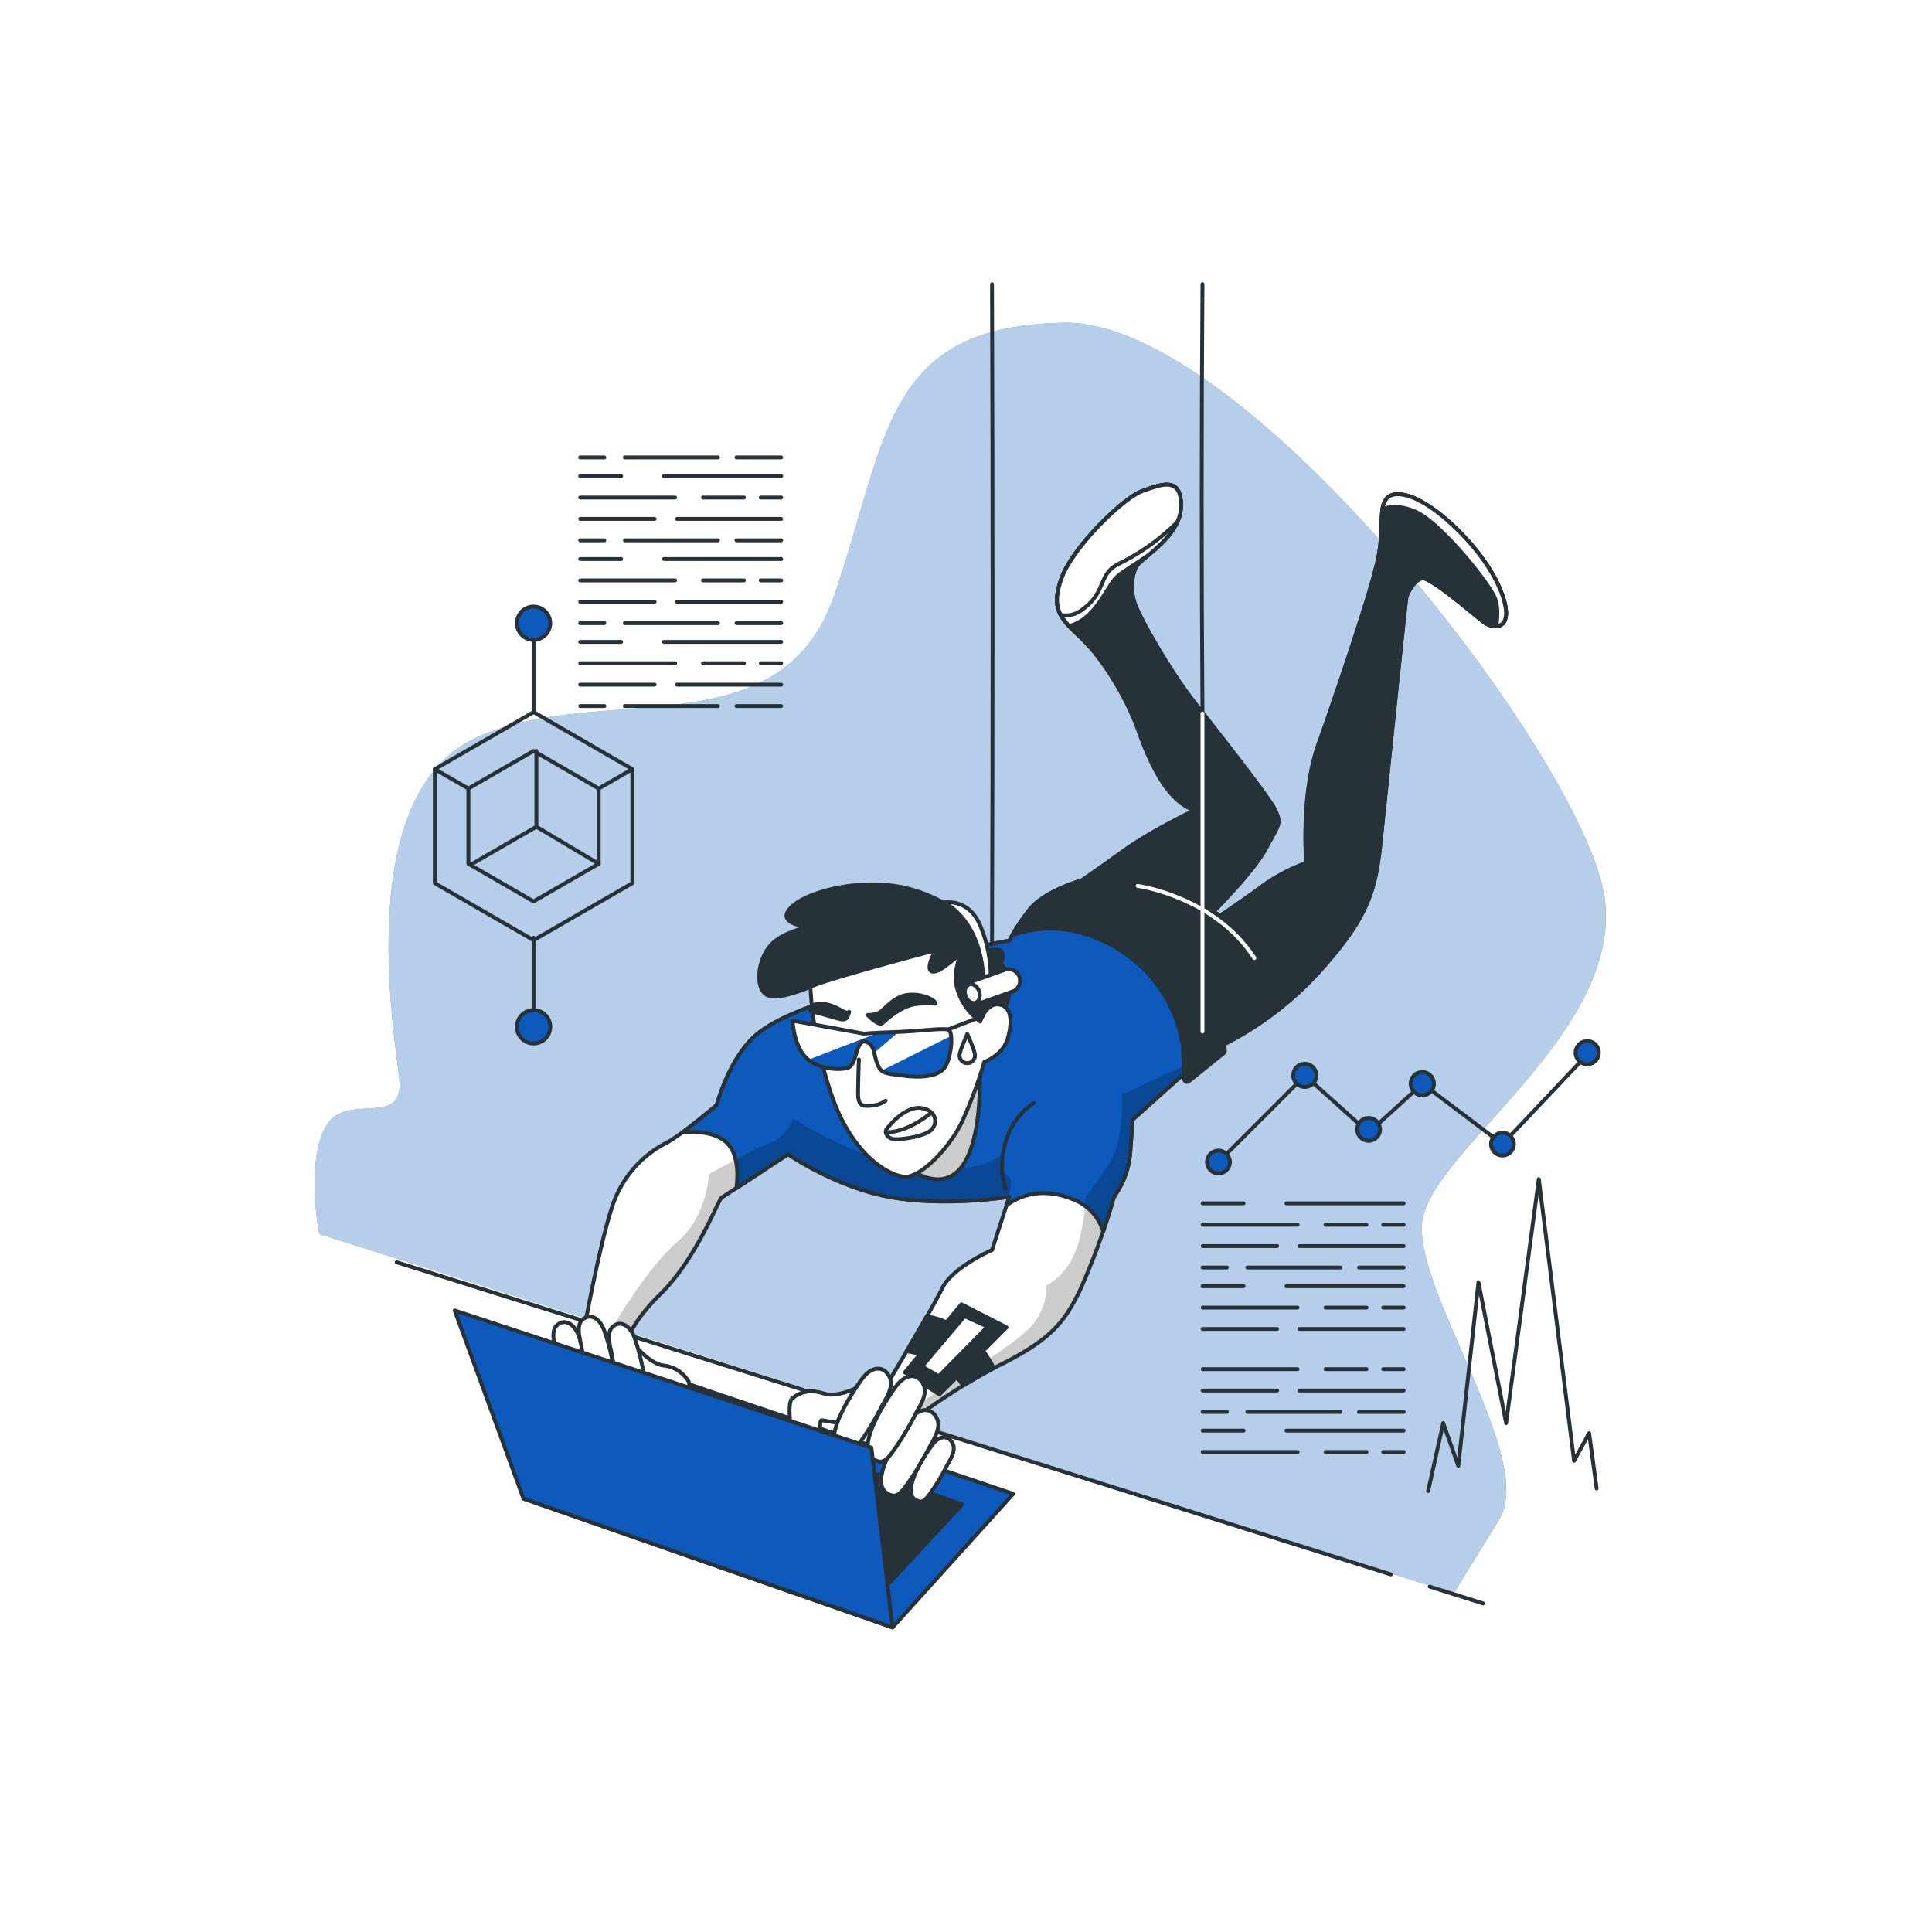
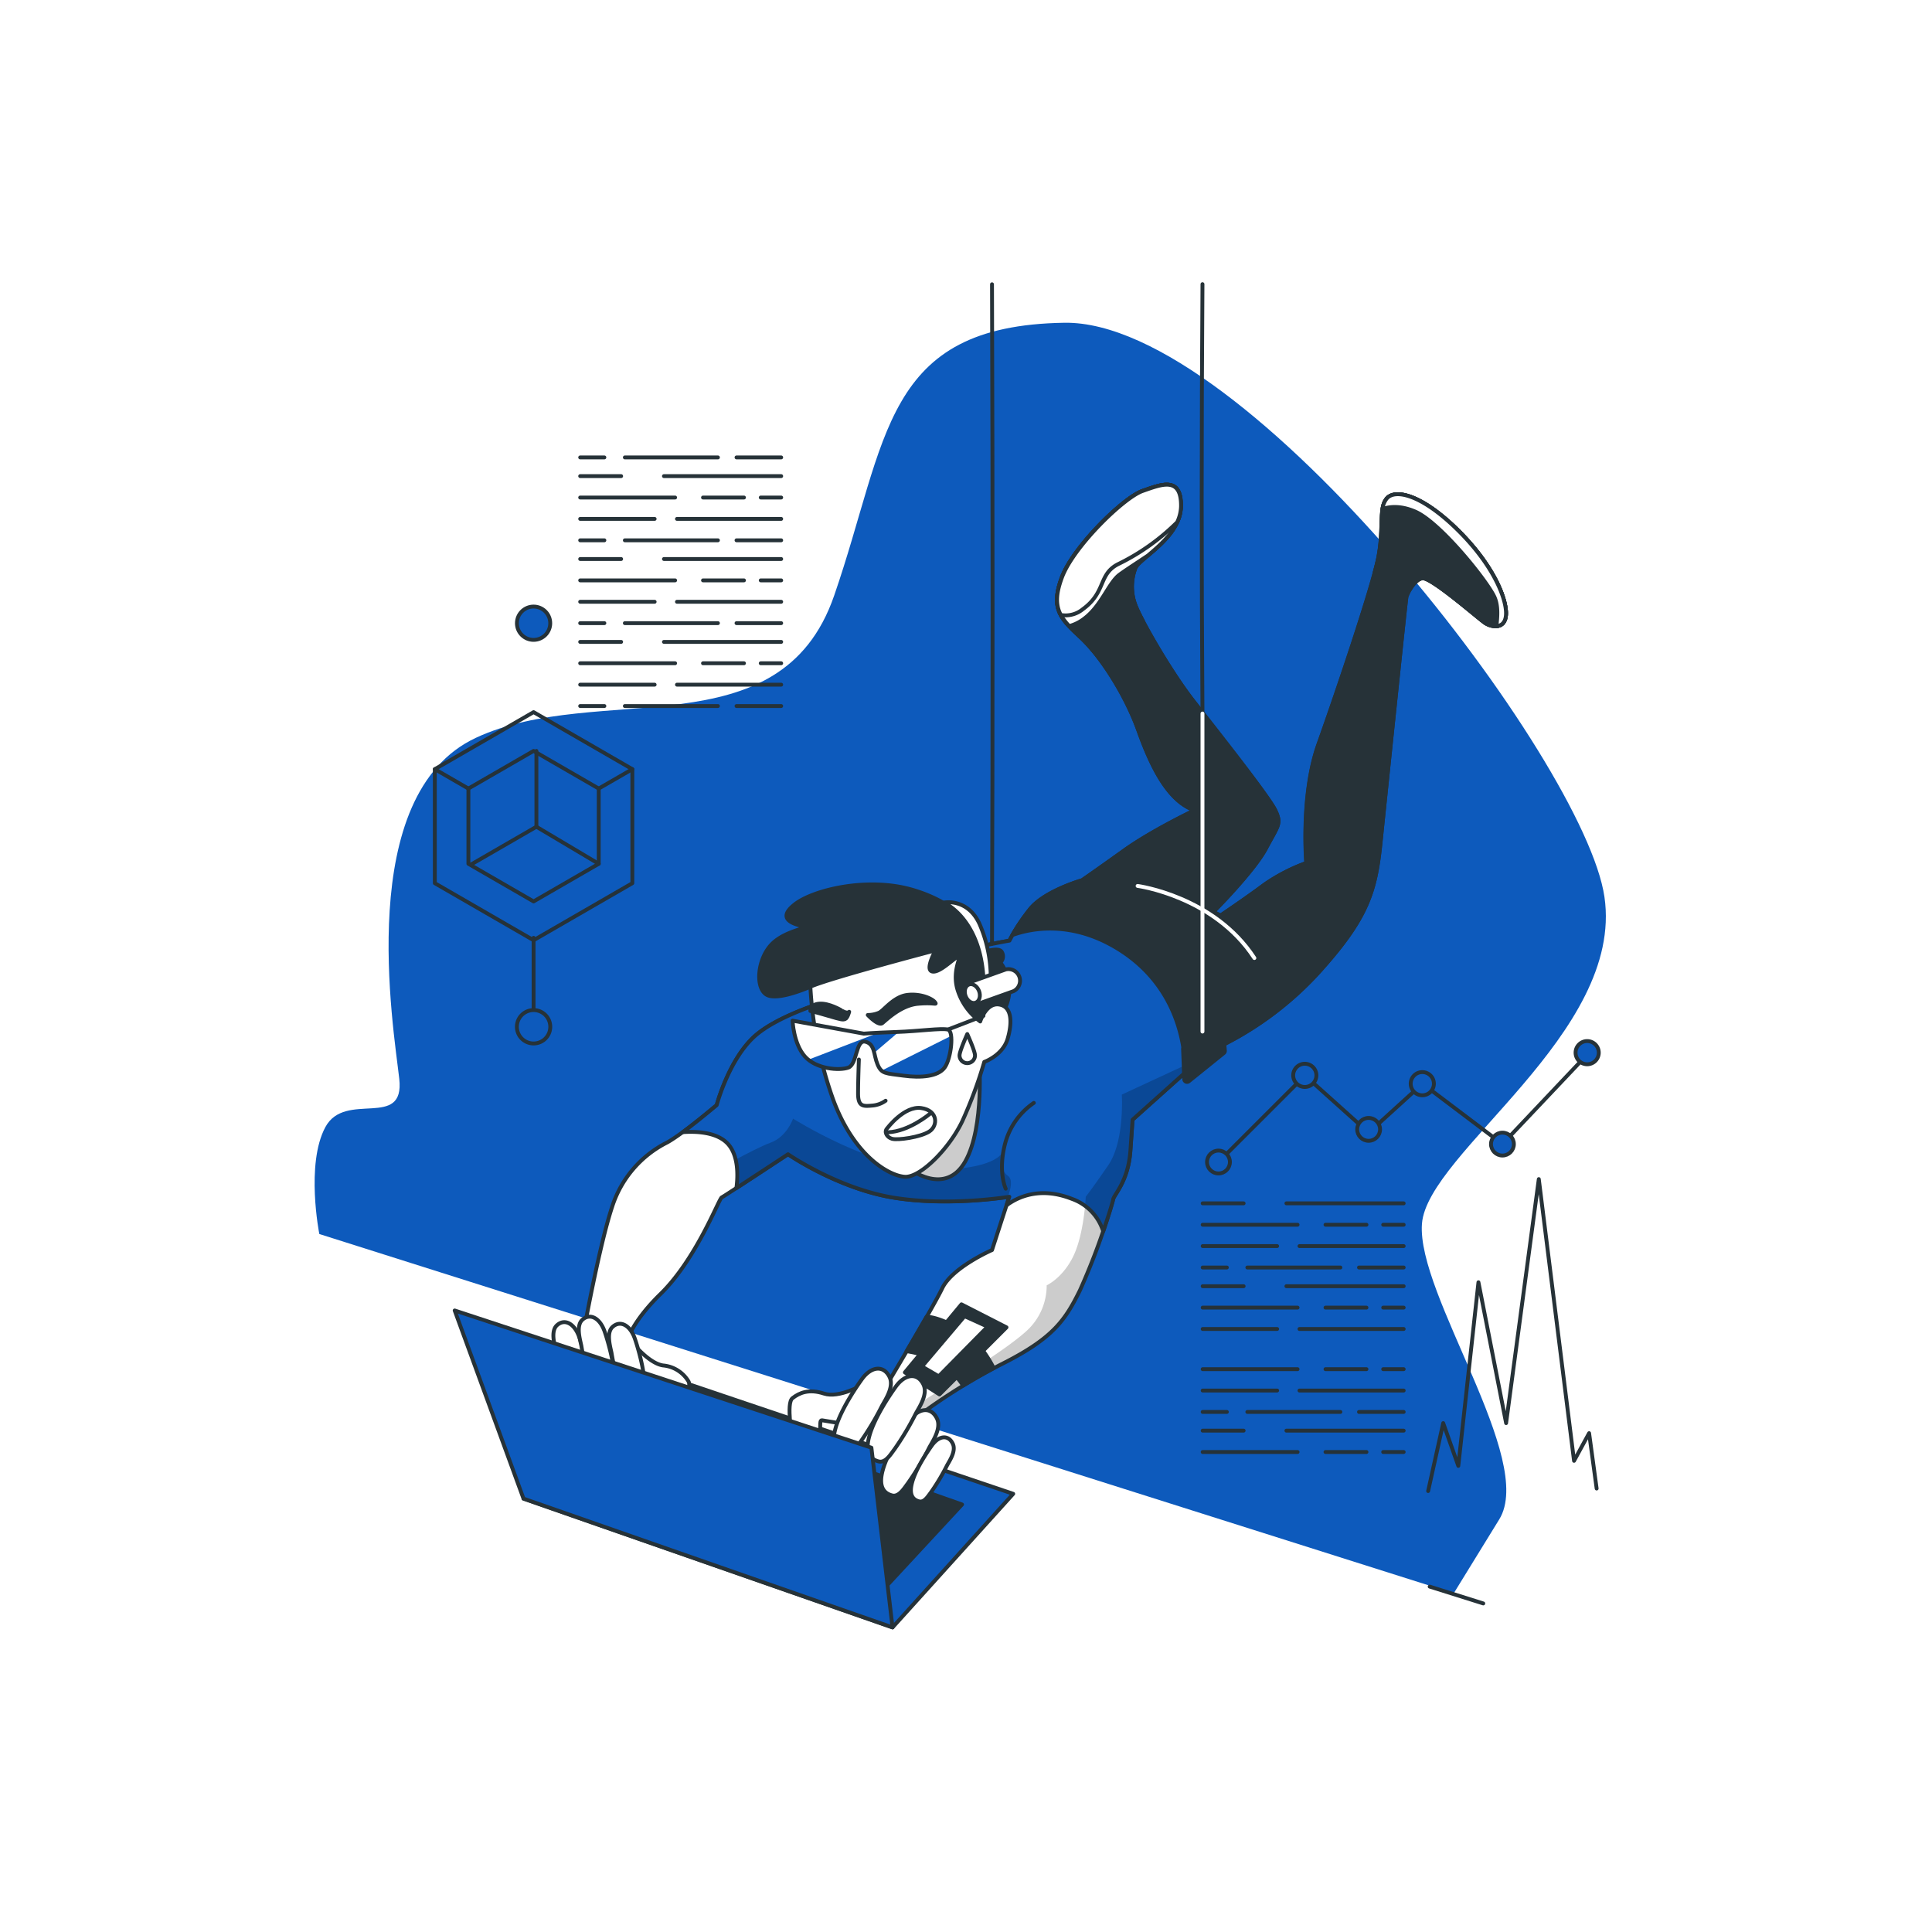
<svg xmlns="http://www.w3.org/2000/svg" class="animated" id="freepik_stories-mission-impossible" viewBox="0 0 500 500" version="1.1">
  <style>svg#freepik_stories-mission-impossible:not(.animated) .animable {opacity: 0;}svg#freepik_stories-mission-impossible.animated #freepik--Character--inject-75 {animation: 1.5s Infinite  linear floating;animation-delay: 0s;}svg#freepik_stories-mission-impossible.animated #freepik--Graphics--inject-75 {animation: 6s Infinite  linear heartbeat;animation-delay: 0s;}            @keyframes floating {                0% {                    opacity: 1;                    transform: translateY(0px);                }                50% {                    transform: translateY(-10px);                }                100% {                    opacity: 1;                    transform: translateY(0px);                }            }                    @keyframes heartbeat {                0% {                    transform: scale(1);                }                10% {                    transform: scale(1.1);                }                30% {                    transform: scale(1);                }                40% {                    transform: scale(1);                }                50% {                    transform: scale(1.1);                }                60% {                    transform: scale(1);                }                100% {                    transform: scale(1);                }            }        </style>
  <g id="freepik--background-simple--inject-75" class="animable" style="transform-origin: 248.509px 249.248px;">
    <path d="M82.64,319.36s-3.59-18.09,1.56-27.66,20.6.74,19.13-12.5-11.77-73.56,19.86-88.27,78.71,3.67,92.69-36.79,12.5-69.88,59.58-70.61S410.08,196.81,415.23,232.12,369.41,298.3,368,316.7s29.53,61.07,20,76.52-11.77,19.12-11.77,19.12Z" style="fill: rgb(13, 90, 188); transform-origin: 248.509px 247.933px;" id="el41b7c7ndjjp" class="animable" />
    <g id="el1u76ia1toce">
-       <path d="M82.64,319.36s-3.59-18.09,1.56-27.66,20.6.74,19.13-12.5-11.77-73.56,19.86-88.27,78.71,3.67,92.69-36.79,12.5-69.88,59.58-70.61S410.08,196.81,415.23,232.12,369.41,298.3,368,316.7s29.53,61.07,20,76.52-11.77,19.12-11.77,19.12Z" style="fill: rgb(255, 255, 255); opacity: 0.7; transform-origin: 248.509px 247.933px;" class="animable" />
-     </g>
+       </g>
    <line x1="370" y1="410.61" x2="383.87" y2="414.97" style="fill: none; stroke: rgb(38, 50, 56); stroke-linecap: round; stroke-linejoin: round; transform-origin: 376.935px 412.79px;" id="ellsp14b6j4fs" class="animable" />
-     <line x1="102.65" y1="326.66" x2="359.97" y2="407.46" style="fill: none; stroke: rgb(38, 50, 56); stroke-linecap: round; stroke-linejoin: round; transform-origin: 231.31px 367.06px;" id="elmjfdxfxidgc" class="animable" />
  </g>
  <g id="freepik--Character--inject-75" class="animable" style="transform-origin: 253.717px 247.355px;">
    <polygon points="230.99 421.17 262.22 386.6 163.59 353.27 135.48 387.84 230.99 421.17" style="fill: rgb(13, 90, 188); stroke: rgb(38, 50, 56); stroke-linecap: round; stroke-linejoin: round; transform-origin: 198.85px 387.22px;" id="el9hih3m610qa" class="animable" />
    <polygon points="228.01 411.98 248.98 389.36 173.95 362.87 152.98 387.15 228.01 411.98" style="fill: rgb(38, 50, 56); stroke: rgb(38, 50, 56); stroke-linecap: round; stroke-linejoin: round; transform-origin: 200.98px 387.425px;" id="elgcvplh1klxd" class="animable" />
    <path d="M217,258.2s-15.48,4.1-22,10.26S185.48,286,185.48,286s-8.77,7.46-12.88,9.7a28.23,28.23,0,0,0-14.17,16.6c-3.36,10.08-7.46,32.84-7.46,32.84L161.41,350s.19-6,9.52-15.11,15.1-24.63,15.85-25,17.16-11.19,17.16-11.19,12.69,8.76,27.05,11.19,30.22-.19,30.22-.19l-4.48,13.81s-10.26,4.47-12.87,9.88-14.92,25.93-14.92,25.93l8.77,7.09a151.65,151.65,0,0,1,22-13.62c12.87-6.53,16-11.19,19.77-18.84a173.62,173.62,0,0,0,8.58-23.5c.19-1.31,3.92-4.66,4.48-12.69l.56-8,19.58-17.53a85.7,85.7,0,0,0,28.36-20.33c12.87-14.18,14.92-21.08,16.23-33.77s6.53-62.86,6.71-63.61,1.87-4.47,4.11-4.85,14.55,10.45,16.23,11.57,5,1.68,5.4-1.87-2.61-12.31-12.12-21.82-16.42-11-18.65-8.58-.75,7.64-2.24,15.29-10.82,35.26-15.49,48.32-3.17,30.78-3.17,30.78a47.29,47.29,0,0,0-10.82,5.59c-4.47,3.36-11.37,8-11.37,8L314,236s10.45-10.45,13.62-16.42,4.1-6.34,2.42-9.88S314.75,189,308.78,181.34,295.53,160.82,294,157.09a13.46,13.46,0,0,1-.19-10.07c1.12-2.61,11.57-7.83,11.76-15.85s-5-5.79-9.89-4.11-17.91,14.37-20.89,22.39-.38,10.63,4.85,15.48S291.24,179.67,294.6,189s7.65,18.28,14.55,20.71c0,0-11,5.22-18.28,10.44s-10.82,7.65-10.82,7.65-9.89,2.8-13.62,7.65a49.15,49.15,0,0,0-5.22,8S227.45,249.24,217,258.2Z" style="fill: rgb(255, 255, 255); transform-origin: 270.362px 245.926px;" id="el58hk4r55wfv" class="animable" />
    <g style="clip-path: url(&quot;#freepik--clip-path--inject-75&quot;); transform-origin: 232.275px 321.14px;" id="el8l2hnr7lbl6" class="animable">
      <g id="elqa8ooar3j6r">
        <path d="M306.25,275.89l-15.93,7.39s.77,12.05-3.5,18.27-5.83,8.16-5.83,8.16-.39,9.33-3.11,15.16-7,7.77-7,7.77a15.89,15.89,0,0,1-5.05,11.66c-5.44,5.06-19,13.22-27.6,18.66-.89.57-1.74,1.17-2.56,1.79l2,1.64a151.65,151.65,0,0,1,22-13.62c12.87-6.53,16-11.19,19.77-18.84a173.62,173.62,0,0,0,8.58-23.5c.19-1.31,3.92-4.66,4.48-12.69l.56-8,14.32-12.82Z" style="opacity: 0.2; transform-origin: 271.525px 321.14px;" class="animable" />
      </g>
      <g id="elkh5wr1ql1rm">
-         <path d="M231,309.87c13,2.2,27.26.26,29.82-.12.82-2.15,1.34-4.56,0-5.48-2.33-1.56-1.55-5.83-1.55-5.83s-1.94,4.27-17.49,4.27-36.54-13.21-36.54-13.21-1.55,4.66-5.83,6.22-15.94,8.16-15.94,8.16-.39,10.88-8.16,17.49-16.73,22-16.73,22L157.17,348l4.24,2s.19-6,9.52-15.11,15.1-24.63,15.85-25,17.16-11.19,17.16-11.19S216.63,307.44,231,309.87Z" style="opacity: 0.2; transform-origin: 209.406px 319.75px;" class="animable" />
-       </g>
+         </g>
    </g>
    <path d="M217,258.2s-15.48,4.1-22,10.26S185.48,286,185.48,286s-8.77,7.46-12.88,9.7a28.23,28.23,0,0,0-14.17,16.6c-3.36,10.08-7.46,32.84-7.46,32.84L161.41,350s.19-6,9.52-15.11,15.1-24.63,15.85-25,17.16-11.19,17.16-11.19,12.69,8.76,27.05,11.19,30.22-.19,30.22-.19l-4.48,13.81s-10.26,4.47-12.87,9.88-14.92,25.93-14.92,25.93l8.77,7.09a151.65,151.65,0,0,1,22-13.62c12.87-6.53,16-11.19,19.77-18.84a173.62,173.62,0,0,0,8.58-23.5c.19-1.31,3.92-4.66,4.48-12.69l.56-8,19.58-17.53a85.7,85.7,0,0,0,28.36-20.33c12.87-14.18,14.92-21.08,16.23-33.77s6.53-62.86,6.71-63.61,1.87-4.47,4.11-4.85,14.55,10.45,16.23,11.57,5,1.68,5.4-1.87-2.61-12.31-12.12-21.82-16.42-11-18.65-8.58-.75,7.64-2.24,15.29-10.82,35.26-15.49,48.32-3.17,30.78-3.17,30.78a47.29,47.29,0,0,0-10.82,5.59c-4.47,3.36-11.37,8-11.37,8L314,236s10.45-10.45,13.62-16.42,4.1-6.34,2.42-9.88S314.75,189,308.78,181.34,295.53,160.82,294,157.09a13.46,13.46,0,0,1-.19-10.07c1.12-2.61,11.57-7.83,11.76-15.85s-5-5.79-9.89-4.11-17.91,14.37-20.89,22.39-.38,10.63,4.85,15.48S291.24,179.67,294.6,189s7.65,18.28,14.55,20.71c0,0-11,5.22-18.28,10.44s-10.82,7.65-10.82,7.65-9.89,2.8-13.62,7.65a49.15,49.15,0,0,0-5.22,8S227.45,249.24,217,258.2Z" style="fill: none; stroke: rgb(38, 50, 56); stroke-linecap: round; stroke-linejoin: round; transform-origin: 270.362px 245.926px;" id="elsw8zjinw1w" class="animable" />
    <path d="M273,236.93c-2.35,0-5.26.22-8,.5a43.75,43.75,0,0,0-3.75,6S227.45,249.24,217,258.2c0,0-15.48,4.1-22,10.26S185.48,286,185.48,286s-4.65,3.95-8.76,7c3.23-.23,8.66-.1,11.55,2.92s2.73,8.44,2.31,11.56c5.06-3.29,13.36-8.76,13.36-8.76s12.69,8.76,27.05,11.19,30.22-.19,30.22-.19l-.72,2.22c2.69-2,8.5-5,16.95-1.66a13,13,0,0,1,8.07,8.41c1.44-4.23,2.48-7.62,2.56-8.22.19-1.31,3.92-4.66,4.48-12.69l.56-8L309.61,275c.35-3.59-.1-9.11-3.44-16.75C299.64,243.27,278.74,236.93,273,236.93Z" style="fill: rgb(13, 90, 188); transform-origin: 243.215px 277.81px;" id="elxyz4zsp9pf" class="animable" />
    <g style="clip-path: url(&quot;#freepik--clip-path-2--inject-75&quot;); transform-origin: 232.275px 321.14px;" id="el7a5s7wh5zow" class="animable">
      <g id="elzacpr7bux4">
        <path d="M231,309.87c13,2.2,27.26.26,29.82-.12.82-2.15,1.34-4.56,0-5.48-2.33-1.56-1.55-5.83-1.55-5.83s-1.94,4.27-17.49,4.27-36.54-13.21-36.54-13.21-1.55,4.66-5.83,6.22-15.94,8.16-15.94,8.16-.39,10.88-8.16,17.49-16.73,22-16.73,22L157.17,348l4.24,2s.19-6,9.52-15.11,15.1-24.63,15.85-25,17.16-11.19,17.16-11.19S216.63,307.44,231,309.87Z" style="opacity: 0.2; transform-origin: 209.406px 319.75px;" class="animable" />
      </g>
      <g id="el1yym2y9g5qk">
        <path d="M306.25,275.89l-15.93,7.39s.77,12.05-3.5,18.27-5.83,8.16-5.83,8.16-.39,9.33-3.11,15.16-7,7.77-7,7.77a15.89,15.89,0,0,1-5.05,11.66c-5.44,5.06-19,13.22-27.6,18.66-.89.57-1.74,1.17-2.56,1.79l2,1.64a151.65,151.65,0,0,1,22-13.62c12.87-6.53,16-11.19,19.77-18.84a173.62,173.62,0,0,0,8.58-23.5c.19-1.31,3.92-4.66,4.48-12.69l.56-8,14.32-12.82Z" style="opacity: 0.2; transform-origin: 271.525px 321.14px;" class="animable" />
      </g>
    </g>
    <path d="M273,236.93c-2.35,0-5.26.22-8,.5a43.75,43.75,0,0,0-3.75,6S227.45,249.24,217,258.2c0,0-15.48,4.1-22,10.26S185.48,286,185.48,286s-4.65,3.95-8.76,7c3.23-.23,8.66-.1,11.55,2.92s2.73,8.44,2.31,11.56c5.06-3.29,13.36-8.76,13.36-8.76s12.69,8.76,27.05,11.19,30.22-.19,30.22-.19l-.72,2.22c2.69-2,8.5-5,16.95-1.66a13,13,0,0,1,8.07,8.41c1.44-4.23,2.48-7.62,2.56-8.22.19-1.31,3.92-4.66,4.48-12.69l.56-8L309.61,275c.35-3.59-.1-9.11-3.44-16.75C299.64,243.27,278.74,236.93,273,236.93Z" style="fill: none; stroke: rgb(38, 50, 56); stroke-linecap: round; stroke-linejoin: round; transform-origin: 243.215px 277.81px;" id="el9e8aqri28wf" class="animable" />
    <path d="M267.55,285.43a18.44,18.44,0,0,0-7.46,10.64c-1.86,7.27.19,11.56.19,11.56" style="fill: none; stroke: rgb(38, 50, 56); stroke-linecap: round; stroke-linejoin: round; transform-origin: 263.43px 296.53px;" id="eljrosn96lwp" class="animable" />
    <path d="M209.72,255.36s-8.37,3.76-11.3,2.09-2.51-8.79,1-12.77,10.47-4.4,8.17-5-6.7-1.89-1.89-5.65,18.84-7.12,30.36-3.77,15.7,9.63,16.53,12.56a17.52,17.52,0,0,1,.84,4s5-2.09,5.86-.41a2.21,2.21,0,0,1-.42,2.72s1.89,1.88,2.3,6.28-2.51,8.37-4.18,10-4.19,2.1-7.12-.41-4.6-11.1-6.49-11.1-9.84.42-10-1l-.2-1.46-21.36,5.44Z" style="fill: rgb(38, 50, 56); stroke: rgb(38, 50, 56); stroke-linecap: round; stroke-linejoin: round; transform-origin: 228.842px 247.821px;" id="el71a913palk" class="animable" />
    <path d="M253.38,273.68s1.49,17.91-3.55,26.86-14.18,2.61-16.23.56,9.52-10.63,12.13-17.35S252.44,270,253.38,273.68Z" style="fill: rgb(255, 255, 255); transform-origin: 243.472px 288.931px;" id="elro4ydm7q59r" class="animable" />
    <g style="clip-path: url(&quot;#freepik--clip-path-3--inject-75&quot;); transform-origin: 243.472px 288.931px;" id="el7ib0o0blbzy" class="animable">
      <g id="el0crn1wol9az">
        <path d="M253.38,273.68s1.49,17.91-3.55,26.86-14.18,2.61-16.23.56,9.52-10.63,12.13-17.35S252.44,270,253.38,273.68Z" style="opacity: 0.2; transform-origin: 243.472px 288.931px;" class="animable" />
      </g>
    </g>
    <path d="M253.38,273.68s1.49,17.91-3.55,26.86-14.18,2.61-16.23.56,9.52-10.63,12.13-17.35S252.44,270,253.38,273.68Z" style="fill: none; stroke: rgb(38, 50, 56); stroke-linecap: round; stroke-linejoin: round; transform-origin: 243.472px 288.931px;" id="el634lizrzfi2" class="animable" />
    <path d="M209.72,255.36a103.87,103.87,0,0,0,5.86,29.09c5.44,14.86,14.65,19.89,18.63,20.1s11.51-7.33,14.86-14.45a114.8,114.8,0,0,0,5.66-15.28s4.81-1.67,6.07-6.07,1-8.37-2.31-8.79-4.81,4.4-4.81,4.4a16,16,0,0,1-5.86-8.17c-1.68-5.44,1.67-9.63,0-8.58s-5,4.4-6.7,3.77,1-5.44,1-5.44S215,253.05,209.72,255.36Z" style="fill: rgb(255, 255, 255); stroke: rgb(38, 50, 56); stroke-linecap: round; stroke-linejoin: round; transform-origin: 235.609px 275.247px;" id="elfajqt0x681w" class="animable" />
    <line x1="245.31" y1="266.45" x2="254.52" y2="262.89" style="fill: none; stroke: rgb(38, 50, 56); stroke-linecap: round; stroke-linejoin: round; transform-origin: 249.915px 264.67px;" id="el6umy0cxt3w" class="animable" />
    <path d="M223.54,267.5l-18.42-3.35s.21,5.86,3.14,9.21,9,3.77,11.3,2.93,1.88-7.33,4.4-6.7,2.09,3.35,3.14,5.86,2.09,2.3,6.69,2.93,9,.21,10.68-2.09,2.51-9.42.84-9.84-7.33.42-13.4.63S223.54,267.5,223.54,267.5Z" style="fill: rgb(255, 255, 255); transform-origin: 225.671px 271.397px;" id="ely4kxdzvstdo" class="animable" />
    <g style="clip-path: url(&quot;#freepik--clip-path-4--inject-75&quot;); transform-origin: 227.736px 272.847px;" id="els6l8go0bcqc" class="animable">
      <path d="M233.79,278.38c4.61.63,9,.21,10.68-2.09,1.21-1.67,2-5.85,1.68-8.2l-18,9C229.06,277.91,230.54,277.94,233.79,278.38Z" style="fill: rgb(13, 90, 188); transform-origin: 237.186px 273.367px;" id="el0pstyp3dgg7l" class="animable" />
      <path d="M219.56,276.29c2.3-.84,1.88-7.33,4.4-6.7,1.49.38,1.95,1.5,2.3,2.88l6.34-5.42-.69,0c-1.8.06-3.27.12-4.44.18l-18.22,7A12.76,12.76,0,0,0,219.56,276.29Z" style="fill: rgb(13, 90, 188); transform-origin: 220.925px 271.834px;" id="elonii6iukkib" class="animable" />
    </g>
    <path d="M223.54,267.5l-18.42-3.35s.21,5.86,3.14,9.21,9,3.77,11.3,2.93,1.88-7.33,4.4-6.7,2.09,3.35,3.14,5.86,2.09,2.3,6.69,2.93,9,.21,10.68-2.09,2.51-9.42.84-9.84-7.33.42-13.4.63S223.54,267.5,223.54,267.5Z" style="fill: none; stroke: rgb(38, 50, 56); stroke-linecap: round; stroke-linejoin: round; transform-origin: 225.671px 271.397px;" id="elpf3h1o5gi29" class="animable" />
    <path d="M222.28,274.2s-.21,5.44-.21,8.79,1.26,3.35,3.56,3.14a6.86,6.86,0,0,0,3.56-1.26" style="fill: none; stroke: rgb(38, 50, 56); stroke-linecap: round; stroke-linejoin: round; transform-origin: 225.63px 280.203px;" id="el5fnb8bulu9f" class="animable" />
    <path d="M229.61,292s4.39-5.86,8.79-5.24,4.39,4.61,2.09,6.08-8.16,2.3-9.63,1.88S228.77,292.83,229.61,292Z" style="fill: none; stroke: rgb(38, 50, 56); stroke-linecap: round; stroke-linejoin: round; transform-origin: 235.625px 290.771px;" id="el8msb7ztwof5" class="animable" />
    <path d="M240.7,288.22s-5.44,4.61-10.88,4.81" style="fill: none; stroke: rgb(38, 50, 56); stroke-linecap: round; stroke-linejoin: round; transform-origin: 235.26px 290.625px;" id="elrt4ucyvg47g" class="animable" />
    <path d="M224.58,262.68s2.72,2.93,3.77,2.1,4.82-4.61,9.21-5,5,.42,4.4-.42-3.56-2.3-7.12-1.88-6.07,4-7.33,4.6A7.59,7.59,0,0,1,224.58,262.68Z" style="fill: rgb(38, 50, 56); stroke: rgb(38, 50, 56); stroke-linecap: round; stroke-linejoin: round; transform-origin: 233.367px 261.167px;" id="el1d0efgcqjdi" class="animable" />
    <path d="M219.77,261.85s-.42,1.67-1.05,1.88-.84.21-4.39-.84-4.61-1.25-4.61-1.25-.21-1.68,2.3-1.89,5.66,1.68,5.66,1.68S219.14,262.47,219.77,261.85Z" style="fill: rgb(38, 50, 56); stroke: rgb(38, 50, 56); stroke-linecap: round; stroke-linejoin: round; transform-origin: 214.743px 261.787px;" id="elpm9ilfrvnc" class="animable" />
    <path d="M244.26,233.59s9.42,4,10.26,19.67l1.88-.21a34.87,34.87,0,0,0-2.93-14C250.33,232.33,244.26,233.59,244.26,233.59Z" style="fill: rgb(255, 255, 255); stroke: rgb(38, 50, 56); stroke-linecap: round; stroke-linejoin: round; transform-origin: 250.33px 243.378px;" id="elzjc9wge9nb" class="animable" />
    <path d="M252.48,259.84a3,3,0,0,1-1-5.8l8.81-3.15a3,3,0,0,1,2,5.62l-8.81,3.15A2.94,2.94,0,0,1,252.48,259.84Z" style="fill: rgb(255, 255, 255); stroke: rgb(38, 50, 56); stroke-miterlimit: 10; transform-origin: 256.771px 255.324px;" id="elzywpy30uey" class="animable" />
    <path d="M253.38,256.48c.48,1.29.1,2.63-.86,3s-2.13-.39-2.62-1.69-.1-2.63.86-3S252.89,255.19,253.38,256.48Z" style="fill: rgb(255, 255, 255); stroke: rgb(38, 50, 56); stroke-linecap: round; stroke-linejoin: round; transform-origin: 251.638px 257.135px;" id="elqc2zdt3obdd" class="animable" />
    <path d="M252.33,273.14a2,2,0,0,1-4,0c0-1.11,2-5.53,2-5.53S252.33,272,252.33,273.14Z" style="fill: none; stroke: rgb(38, 50, 56); stroke-linecap: round; stroke-linejoin: round; transform-origin: 250.33px 271.375px;" id="elc4shonw9sol" class="animable" />
    <path d="M359,128.93c-2.24,2.42-.75,7.64-2.24,15.29s-10.82,35.26-15.49,48.32-3.17,30.78-3.17,30.78a47.29,47.29,0,0,0-10.82,5.59c-4.47,3.36-11.37,8-11.37,8L314,236s10.45-10.45,13.62-16.42,4.1-6.34,2.42-9.88S314.75,189,308.78,181.34,295.53,160.82,294,157.09a13.46,13.46,0,0,1-.19-10.07c1.12-2.61,11.57-7.83,11.76-15.85s-5-5.79-9.89-4.11-17.91,14.37-20.89,22.39-.38,10.63,4.85,15.48S291.24,179.67,294.6,189s7.65,18.28,14.55,20.71c0,0-11,5.22-18.28,10.44s-10.82,7.65-10.82,7.65-9.89,2.8-13.62,7.65A57.28,57.28,0,0,0,262,242c4.26-1.56,14.58-3.95,26.63,3.14,14.95,8.79,18.12,23.38,18.12,32.37l5.94-5.32a85.7,85.7,0,0,0,28.36-20.33c12.87-14.18,14.92-21.08,16.23-33.77s6.53-62.86,6.71-63.61,1.87-4.47,4.11-4.85,14.55,10.45,16.23,11.57,5,1.68,5.4-1.87-2.61-12.31-12.12-21.82S361.19,126.5,359,128.93Z" style="fill: rgb(38, 50, 56); stroke: rgb(38, 50, 56); stroke-linecap: round; stroke-linejoin: round; transform-origin: 325.882px 201.476px;" id="elozkglhr1i1s" class="animable" />
    <path d="M294.41,229.28s19.78,2.62,30.22,18.66" style="fill: none; stroke: rgb(255, 255, 255); stroke-linecap: round; stroke-linejoin: round; transform-origin: 309.52px 238.61px;" id="el53rrryrz624" class="animable" />
    <path d="M389.73,159.33c.38-3.54-2.61-12.31-12.12-21.82s-16.42-11-18.65-8.58-.75,7.64-2.24,15.29c-.2,1-.55,2.42-1,4.08a8.72,8.72,0,0,1,6.22,1.52,12.87,12.87,0,0,1,3,2.66c.74-1.25,1.85-2.63,3.17-2.85,2.23-.37,14.55,10.45,16.23,11.57S389.36,162.88,389.73,159.33Z" style="fill: rgb(38, 50, 56); stroke: rgb(38, 50, 56); stroke-linecap: round; stroke-linejoin: round; transform-origin: 372.741px 144.979px;" id="elfg8angl1737" class="animable" />
    <path d="M279.68,164.93a37.59,37.59,0,0,1,3.2,3.43,14.6,14.6,0,0,0,12.92-7.61c-.81-1.55-1.43-2.84-1.76-3.66a13.46,13.46,0,0,1-.19-10.07c1.12-2.61,11.57-7.83,11.76-15.85s-5-5.79-9.89-4.11-17.91,14.37-20.89,22.39S274.45,160.08,279.68,164.93Z" style="fill: rgb(38, 50, 56); stroke: rgb(38, 50, 56); stroke-linecap: round; stroke-linejoin: round; transform-origin: 289.594px 146.901px;" id="elob10ms3yug" class="animable" />
    <path d="M295.72,127.06c-4.85,1.68-17.91,14.37-20.89,22.39-2.35,6.29-1.23,9.26,1.88,12.58a10.87,10.87,0,0,0,3.9-1.95c4.48-3.36,6.34-9.33,9.14-11.38,1.59-1.17,4.45-3,7.35-4.95,3.46-2.93,8.38-7.1,8.51-12.58C305.79,123.14,300.57,125.38,295.72,127.06Z" style="fill: rgb(255, 255, 255); stroke: rgb(38, 50, 56); stroke-linecap: round; stroke-linejoin: round; transform-origin: 289.593px 143.734px;" id="el34rk00s3ji4" class="animable" />
    <path d="M295.72,127.06c-4.85,1.68-17.91,14.37-20.89,22.39-1.67,4.47-1.59,7.26-.29,9.7a7,7,0,0,0,5.7-1.5c6.15-4.47,3.91-9.14,9.32-11.75a56.91,56.91,0,0,0,15.09-10.76,10.3,10.3,0,0,0,1-4C305.79,123.14,300.57,125.38,295.72,127.06Z" style="fill: rgb(255, 255, 255); stroke: rgb(38, 50, 56); stroke-linecap: round; stroke-linejoin: round; transform-origin: 289.611px 142.348px;" id="el5x3olzdegvr" class="animable" />
    <path d="M389.73,159.33c.38-3.54-2.61-12.31-12.12-21.82s-16.42-11-18.65-8.58a5.2,5.2,0,0,0-1.17,2.8c1.76-.63,4.72-1,8.63.74,6.53,3,18.46,17.91,20.33,22,1.09,2.4.78,5.35.52,7.55C388.47,162,389.53,161.24,389.73,159.33Z" style="fill: rgb(255, 255, 255); stroke: rgb(38, 50, 56); stroke-linecap: round; stroke-linejoin: round; transform-origin: 373.776px 144.963px;" id="elioefetb16ch" class="animable" />
    <path d="M315.17,263.92,306.44,271a.73.73,0,0,0-.26.59l.3,7.72a.73.73,0,0,0,1.18.53l9-7.26A.73.73,0,0,0,317,272l-.6-7.57A.72.72,0,0,0,315.17,263.92Z" style="fill: rgb(38, 50, 56); stroke: rgb(38, 50, 56); stroke-linecap: round; stroke-linejoin: round; transform-origin: 311.59px 271.852px;" id="el55389bjh18s" class="animable" />
    <path d="M311.2,184.66q-.4-56.24,0-111.12" style="fill: none; stroke: rgb(38, 50, 56); stroke-linecap: round; stroke-linejoin: round; transform-origin: 311.1px 129.1px;" id="eljar6rxemn3e" class="animable" />
    <line x1="311.2" y1="266.97" x2="311.2" y2="184.66" style="fill: none; stroke: rgb(255, 255, 255); stroke-linecap: round; stroke-linejoin: round; transform-origin: 311.2px 225.815px;" id="els1y7ctn4ke8" class="animable" />
    <path d="M256.73,244.21c.2-57,.2-114,0-170.64" style="fill: none; stroke: rgb(38, 50, 56); stroke-linecap: round; stroke-linejoin: round; transform-origin: 256.805px 158.89px;" id="el7a3xmpbbulp" class="animable" />
    <path d="M247.78,343.59c-4.33-2.31-6.72-2.79-8-2.81-1.62,2.84-3.46,6-5.17,8.9,3.08.5,7.68,1.65,10.52,4.19a24.71,24.71,0,0,1,4.13,4.72c2.38-1.45,5-3,7.92-4.52C255.62,351,252.52,346.12,247.78,343.59Z" style="fill: rgb(38, 50, 56); stroke: rgb(38, 50, 56); stroke-linecap: round; stroke-linejoin: round; transform-origin: 245.895px 349.685px;" id="el3f8uqjcjyf5" class="animable" />
    <polygon points="248.82 337.56 234.18 355.18 243.13 360.88 260.48 343.52 248.82 337.56" style="fill: rgb(38, 50, 56); stroke: rgb(38, 50, 56); stroke-linecap: round; stroke-linejoin: round; transform-origin: 247.33px 349.22px;" id="elv51onpvxfk" class="animable" />
    <polygon points="249.63 340.63 238.61 353.65 242.94 356.18 255.6 343.34 249.63 340.63" style="fill: rgb(255, 255, 255); stroke: rgb(38, 50, 56); stroke-linecap: round; stroke-linejoin: round; transform-origin: 247.105px 348.405px;" id="elis81azmmwq" class="animable" />
    <path d="M152.47,359c.1-4.6-2-11.33-2.51-12.79-1.17-3.61-3.77-5.1-5.83-3.23-1.64,1.51-.65,4.9-.26,6.72a70.47,70.47,0,0,0,2.32,9.64c.45,1.26,1,3.65,2.55,4C151.47,363.92,152.4,361.88,152.47,359Z" style="fill: rgb(255, 255, 255); stroke: rgb(38, 50, 56); stroke-linecap: round; stroke-linejoin: round; transform-origin: 147.845px 352.805px;" id="elr758yqvkls8" class="animable" />
    <path d="M146.74,362.86c.08-3.46-1.53-8.51-1.88-9.61-.89-2.71-2.84-3.83-4.38-2.42-1.24,1.13-.49,3.68-.2,5.05a53,53,0,0,0,1.74,7.24c.34.94.75,2.73,1.92,3C146,366.54,146.69,365,146.74,362.86Z" style="fill: rgb(255, 255, 255); stroke: rgb(38, 50, 56); stroke-linecap: round; stroke-linejoin: round; transform-origin: 143.266px 358.204px;" id="els1a4zy0yqo" class="animable" />
    <path d="M163.8,347.67s4.24,5.22,7.82,5.71a8.54,8.54,0,0,1,6.53,4.07c1.14,1.8-2.61,7.83-2.78,9.95s-1.63,2.45-3.58,1.31-2.61-4.24-2-6.53,1-2.93.49-3.1a48.65,48.65,0,0,1-5.87-1.95C163.31,356.48,163.8,347.67,163.8,347.67Z" style="fill: rgb(255, 255, 255); stroke: rgb(38, 50, 56); stroke-linecap: round; stroke-linejoin: round; transform-origin: 171.028px 358.513px;" id="el2jcic9z6007" class="animable" />
    <path d="M159.05,357.58c.1-4.6-2-11.33-2.51-12.79-1.17-3.61-3.78-5.1-5.83-3.23-1.64,1.51-.65,4.9-.26,6.72a70.47,70.47,0,0,0,2.32,9.64c.45,1.26,1,3.65,2.55,4C158.05,362.48,159,360.44,159.05,357.58Z" style="fill: rgb(255, 255, 255); stroke: rgb(38, 50, 56); stroke-linecap: round; stroke-linejoin: round; transform-origin: 154.425px 351.382px;" id="elvliuzr2hmgd" class="animable" />
    <path d="M166.87,359.42c.1-4.6-2-11.34-2.51-12.79-1.17-3.61-3.78-5.1-5.83-3.23-1.64,1.5-.65,4.9-.27,6.72a70.5,70.5,0,0,0,2.33,9.64c.45,1.25,1,3.65,2.55,4C165.87,364.32,166.8,362.28,166.87,359.42Z" style="fill: rgb(255, 255, 255); stroke: rgb(38, 50, 56); stroke-linecap: round; stroke-linejoin: round; transform-origin: 162.244px 353.222px;" id="elsflkv9lye1g" class="animable" />
    <path d="M228.48,380.41c1.41-5.09,5.86-11.39,6.84-12.75,2.41-3.35,5.62-3.67,7.14-.59,1.22,2.48-.94,5.7-1.94,7.5a73.82,73.82,0,0,1-5.61,9.38c-.88,1.14-2.24,3.5-4,3.07C227.9,386.27,227.6,383.57,228.48,380.41Z" style="fill: rgb(255, 255, 255); stroke: rgb(38, 50, 56); stroke-linecap: round; stroke-linejoin: round; transform-origin: 235.435px 376.007px;" id="ellugnxmm8xte" class="animable" />
    <path d="M236.07,383.6c1.06-3.82,4.4-8.55,5.13-9.57,1.82-2.52,4.22-2.76,5.36-.44.92,1.86-.7,4.27-1.45,5.62a54.47,54.47,0,0,1-4.21,7.05c-.67.86-1.68,2.63-3,2.3C235.63,388,235.41,386,236.07,383.6Z" style="fill: rgb(255, 255, 255); stroke: rgb(38, 50, 56); stroke-linecap: round; stroke-linejoin: round; transform-origin: 241.29px 380.293px;" id="elawextrfq56g" class="animable" />
    <path d="M223.3,358.36s-6.14,3.58-10.05,2.3-6.36-.21-8.14,1.17.13,9.89-.4,12.3.9,3.5,3.31,3.23,4.12-3.32,4.2-6.15-.05-3.71.51-3.64,5.36,1,6.77.82S223.3,358.36,223.3,358.36Z" style="fill: rgb(255, 255, 255); stroke: rgb(38, 50, 56); stroke-linecap: round; stroke-linejoin: round; transform-origin: 213.816px 367.88px;" id="el8ncswg0b5k3" class="animable" />
    <path d="M225,371.61c1.41-5.09,5.85-11.39,6.83-12.75,2.42-3.35,5.62-3.67,7.14-.58,1.22,2.47-.93,5.69-1.94,7.49a72.61,72.61,0,0,1-5.6,9.38c-.89,1.15-2.24,3.5-4,3.07C224.4,377.47,224.1,374.78,225,371.61Z" style="fill: rgb(255, 255, 255); stroke: rgb(38, 50, 56); stroke-linecap: round; stroke-linejoin: round; transform-origin: 231.945px 367.208px;" id="el1nw2fv9pcko" class="animable" />
    <path d="M216.22,369.68c1.41-5.09,5.86-11.39,6.84-12.75,2.41-3.35,5.62-3.67,7.14-.59,1.22,2.48-.94,5.7-1.94,7.5a73.82,73.82,0,0,1-5.61,9.38c-.88,1.14-2.24,3.5-4,3.07C215.64,375.54,215.34,372.84,216.22,369.68Z" style="fill: rgb(255, 255, 255); stroke: rgb(38, 50, 56); stroke-linecap: round; stroke-linejoin: round; transform-origin: 223.175px 365.277px;" id="elp43au8xgqoh" class="animable" />
    <polygon points="117.67 339.15 135.48 387.84 230.99 421.17 225.52 374.66 117.67 339.15" style="fill: rgb(13, 90, 188); stroke: rgb(38, 50, 56); stroke-linecap: round; stroke-linejoin: round; transform-origin: 174.33px 380.16px;" id="el5k961iez7kb" class="animable" />
  </g>
  <g id="freepik--Graphics--inject-75" class="animable animator-active" style="transform-origin: 263.145px 252.13px;">
    <line x1="332.92" y1="311.42" x2="363.27" y2="311.42" style="fill: none; stroke: rgb(38, 50, 56); stroke-linecap: round; stroke-linejoin: round; transform-origin: 348.095px 311.42px;" id="el0qsfgzriwh3n" class="animable" />
    <line x1="311.25" y1="311.42" x2="321.85" y2="311.42" style="fill: none; stroke: rgb(38, 50, 56); stroke-linecap: round; stroke-linejoin: round; transform-origin: 316.55px 311.42px;" id="eli4xycom3ka" class="animable" />
    <line x1="357.97" y1="316.96" x2="363.27" y2="316.96" style="fill: none; stroke: rgb(38, 50, 56); stroke-linecap: round; stroke-linejoin: round; transform-origin: 360.62px 316.96px;" id="elrxbwkmg2vo" class="animable" />
    <line x1="343.04" y1="316.96" x2="353.64" y2="316.96" style="fill: none; stroke: rgb(38, 50, 56); stroke-linecap: round; stroke-linejoin: round; transform-origin: 348.34px 316.96px;" id="elw2lxuoob21l" class="animable" />
    <line x1="311.25" y1="316.96" x2="335.81" y2="316.96" style="fill: none; stroke: rgb(38, 50, 56); stroke-linecap: round; stroke-linejoin: round; transform-origin: 323.53px 316.96px;" id="elebd9zggrftl" class="animable" />
    <line x1="336.3" y1="322.49" x2="363.27" y2="322.49" style="fill: none; stroke: rgb(38, 50, 56); stroke-linecap: round; stroke-linejoin: round; transform-origin: 349.785px 322.49px;" id="elbxrdukkilw" class="animable" />
    <line x1="311.25" y1="322.49" x2="330.52" y2="322.49" style="fill: none; stroke: rgb(38, 50, 56); stroke-linecap: round; stroke-linejoin: round; transform-origin: 320.885px 322.49px;" id="el293nzst7l09" class="animable" />
    <line x1="351.71" y1="328.03" x2="363.27" y2="328.03" style="fill: none; stroke: rgb(38, 50, 56); stroke-linecap: round; stroke-linejoin: round; transform-origin: 357.49px 328.03px;" id="elsk77nu4lf4" class="animable" />
    <line x1="322.81" y1="328.03" x2="346.89" y2="328.03" style="fill: none; stroke: rgb(38, 50, 56); stroke-linecap: round; stroke-linejoin: round; transform-origin: 334.85px 328.03px;" id="elta1xy6clus8" class="animable" />
    <line x1="311.25" y1="328.03" x2="317.51" y2="328.03" style="fill: none; stroke: rgb(38, 50, 56); stroke-linecap: round; stroke-linejoin: round; transform-origin: 314.38px 328.03px;" id="elciff21mhggc" class="animable" />
    <line x1="332.92" y1="332.87" x2="363.27" y2="332.87" style="fill: none; stroke: rgb(38, 50, 56); stroke-linecap: round; stroke-linejoin: round; transform-origin: 348.095px 332.87px;" id="elv5fswlxq05" class="animable" />
    <line x1="311.25" y1="332.87" x2="321.85" y2="332.87" style="fill: none; stroke: rgb(38, 50, 56); stroke-linecap: round; stroke-linejoin: round; transform-origin: 316.55px 332.87px;" id="elhvtivvw8t0v" class="animable" />
    <line x1="357.97" y1="338.41" x2="363.27" y2="338.41" style="fill: none; stroke: rgb(38, 50, 56); stroke-linecap: round; stroke-linejoin: round; transform-origin: 360.62px 338.41px;" id="elj33iz9jg89n" class="animable" />
    <line x1="343.04" y1="338.41" x2="353.64" y2="338.41" style="fill: none; stroke: rgb(38, 50, 56); stroke-linecap: round; stroke-linejoin: round; transform-origin: 348.34px 338.41px;" id="eli3psiy4w3ud" class="animable" />
    <line x1="311.25" y1="338.41" x2="335.81" y2="338.41" style="fill: none; stroke: rgb(38, 50, 56); stroke-linecap: round; stroke-linejoin: round; transform-origin: 323.53px 338.41px;" id="elqpnr8c7zkb" class="animable" />
    <line x1="336.3" y1="343.94" x2="363.27" y2="343.94" style="fill: none; stroke: rgb(38, 50, 56); stroke-linecap: round; stroke-linejoin: round; transform-origin: 349.785px 343.94px;" id="elda212dkhqr7" class="animable" />
    <line x1="311.25" y1="343.94" x2="330.52" y2="343.94" style="fill: none; stroke: rgb(38, 50, 56); stroke-linecap: round; stroke-linejoin: round; transform-origin: 320.885px 343.94px;" id="elv38jgwrwq7p" class="animable" />
    <line x1="357.97" y1="354.34" x2="363.27" y2="354.34" style="fill: none; stroke: rgb(38, 50, 56); stroke-linecap: round; stroke-linejoin: round; transform-origin: 360.62px 354.34px;" id="elekjtq9fslr8" class="animable" />
    <line x1="343.04" y1="354.34" x2="353.64" y2="354.34" style="fill: none; stroke: rgb(38, 50, 56); stroke-linecap: round; stroke-linejoin: round; transform-origin: 348.34px 354.34px;" id="el9xlt4ay9q7h" class="animable" />
    <line x1="311.25" y1="354.34" x2="335.81" y2="354.34" style="fill: none; stroke: rgb(38, 50, 56); stroke-linecap: round; stroke-linejoin: round; transform-origin: 323.53px 354.34px;" id="elki4o301zvf" class="animable" />
    <line x1="336.3" y1="359.87" x2="363.27" y2="359.87" style="fill: none; stroke: rgb(38, 50, 56); stroke-linecap: round; stroke-linejoin: round; transform-origin: 349.785px 359.87px;" id="eltkna8826z9n" class="animable" />
    <line x1="311.25" y1="359.87" x2="330.52" y2="359.87" style="fill: none; stroke: rgb(38, 50, 56); stroke-linecap: round; stroke-linejoin: round; transform-origin: 320.885px 359.87px;" id="eltjhy9cup71" class="animable" />
    <line x1="351.71" y1="365.41" x2="363.27" y2="365.41" style="fill: none; stroke: rgb(38, 50, 56); stroke-linecap: round; stroke-linejoin: round; transform-origin: 357.49px 365.41px;" id="els8oj2h2d9cr" class="animable" />
    <line x1="322.81" y1="365.41" x2="346.89" y2="365.41" style="fill: none; stroke: rgb(38, 50, 56); stroke-linecap: round; stroke-linejoin: round; transform-origin: 334.85px 365.41px;" id="ele5k7qm50il9" class="animable" />
    <line x1="311.25" y1="365.41" x2="317.51" y2="365.41" style="fill: none; stroke: rgb(38, 50, 56); stroke-linecap: round; stroke-linejoin: round; transform-origin: 314.38px 365.41px;" id="el98w3s6x8bp7" class="animable" />
    <line x1="332.92" y1="370.25" x2="363.27" y2="370.25" style="fill: none; stroke: rgb(38, 50, 56); stroke-linecap: round; stroke-linejoin: round; transform-origin: 348.095px 370.25px;" id="elj8cbr2uwjo" class="animable" />
    <line x1="311.25" y1="370.25" x2="321.85" y2="370.25" style="fill: none; stroke: rgb(38, 50, 56); stroke-linecap: round; stroke-linejoin: round; transform-origin: 316.55px 370.25px;" id="elbm0rcrweoa" class="animable" />
    <line x1="357.97" y1="375.78" x2="363.27" y2="375.78" style="fill: none; stroke: rgb(38, 50, 56); stroke-linecap: round; stroke-linejoin: round; transform-origin: 360.62px 375.78px;" id="elpwg5govdx5" class="animable" />
    <line x1="343.04" y1="375.78" x2="353.64" y2="375.78" style="fill: none; stroke: rgb(38, 50, 56); stroke-linecap: round; stroke-linejoin: round; transform-origin: 348.34px 375.78px;" id="el0aicjl4jtgzm" class="animable" />
    <line x1="311.25" y1="375.78" x2="335.81" y2="375.78" style="fill: none; stroke: rgb(38, 50, 56); stroke-linecap: round; stroke-linejoin: round; transform-origin: 323.53px 375.78px;" id="elj4q9kp0mf5" class="animable" />
    <polyline points="369.6 385.88 373.5 368.3 377.41 379.37 382.62 331.85 389.78 368.3 398.24 305.15 407.36 378.06 411.26 370.9 413.21 385.23" style="fill: none; stroke: rgb(38, 50, 56); stroke-linecap: round; stroke-linejoin: round; transform-origin: 391.405px 345.515px;" id="elya29k5sqx" class="animable" />
    <polyline points="315.34 300.73 337.73 278.35 354.2 293.13 368.14 280.46 388.83 296.09 411.22 272.43" style="fill: none; stroke: rgb(38, 50, 56); stroke-linecap: round; stroke-linejoin: round; transform-origin: 363.28px 286.58px;" id="elor3iauyrrl" class="animable" />
    <path d="M340.68,278.35a3,3,0,1,0-2.95,2.95A3,3,0,0,0,340.68,278.35Z" style="fill: rgb(13, 90, 188); stroke: rgb(38, 50, 56); stroke-linecap: round; stroke-linejoin: round; transform-origin: 337.68px 278.3px;" id="elvrblcpcgkge" class="animable" />
    <path d="M371.09,280.46a3,3,0,1,0-2.95,3A3,3,0,0,0,371.09,280.46Z" style="fill: rgb(13, 90, 188); stroke: rgb(38, 50, 56); stroke-linecap: round; stroke-linejoin: round; transform-origin: 368.09px 280.46px;" id="elv0s7qtegael" class="animable" />
    <circle cx="388.83" cy="296.09" r="2.96" style="fill: rgb(13, 90, 188); stroke: rgb(38, 50, 56); stroke-linecap: round; stroke-linejoin: round; transform-origin: 388.83px 296.09px;" id="eldz6plfowxwh" class="animable" />
    <path d="M413.76,272.43a3,3,0,1,0-3,3A3,3,0,0,0,413.76,272.43Z" style="fill: rgb(13, 90, 188); stroke: rgb(38, 50, 56); stroke-linecap: round; stroke-linejoin: round; transform-origin: 410.76px 272.43px;" id="eldjx56k48j0v" class="animable" />
    <circle cx="315.34" cy="300.73" r="2.96" style="fill: rgb(13, 90, 188); stroke: rgb(38, 50, 56); stroke-linecap: round; stroke-linejoin: round; transform-origin: 315.34px 300.73px;" id="eld0vt1zcw028" class="animable" />
    <circle cx="354.2" cy="292.28" r="2.96" style="fill: rgb(13, 90, 188); stroke: rgb(38, 50, 56); stroke-linecap: round; stroke-linejoin: round; transform-origin: 354.2px 292.28px;" id="el8njl6zh8gk9" class="animable" />
    <line x1="154.95" y1="204.08" x2="163.65" y2="199.06" style="fill: none; stroke: rgb(38, 50, 56); stroke-linecap: round; stroke-linejoin: round; transform-origin: 159.3px 201.57px;" id="elwzp7syo4mw" class="animable" />
    <polygon points="112.53 199.06 112.53 228.57 138.09 243.33 163.65 228.57 163.65 199.06 138.09 184.3 112.53 199.06" style="fill: none; stroke: rgb(38, 50, 56); stroke-linecap: round; stroke-linejoin: round; transform-origin: 138.09px 213.815px;" id="el09wrgc0rr27b" class="animable" />
    <polygon points="121.22 204.08 121.22 223.55 138.09 233.29 154.95 223.55 154.95 204.08 138.09 194.34 121.22 204.08" style="fill: none; stroke: rgb(38, 50, 56); stroke-linecap: round; stroke-linejoin: round; transform-origin: 138.085px 213.815px;" id="elv78p47gtw9b" class="animable" />
-     <line x1="138.09" y1="184.3" x2="138.09" y2="162.38" style="fill: none; stroke: rgb(38, 50, 56); stroke-linecap: round; stroke-linejoin: round; transform-origin: 138.09px 173.34px;" id="elszjbdpxh3e8" class="animable" />
    <circle cx="138.09" cy="161.29" r="4.31" style="fill: rgb(13, 90, 188); stroke: rgb(38, 50, 56); stroke-linecap: round; stroke-linejoin: round; transform-origin: 138.09px 161.29px;" id="elgtblp11pocn" class="animable" />
    <line x1="138.09" y1="242.71" x2="138.09" y2="264.63" style="fill: none; stroke: rgb(38, 50, 56); stroke-linecap: round; stroke-linejoin: round; transform-origin: 138.09px 253.67px;" id="elsv6manjmjxf" class="animable" />
    <path d="M133.77,265.72a4.32,4.32,0,1,0,4.32-4.31A4.32,4.32,0,0,0,133.77,265.72Z" style="fill: rgb(13, 90, 188); stroke: rgb(38, 50, 56); stroke-linecap: round; stroke-linejoin: round; transform-origin: 138.09px 265.73px;" id="elaqnszigwb3l" class="animable" />
    <line x1="121.22" y1="204.08" x2="112.53" y2="199.06" style="fill: none; stroke: rgb(38, 50, 56); stroke-linecap: round; stroke-linejoin: round; transform-origin: 116.875px 201.57px;" id="elmddu2rfhid" class="animable" />
    <polyline points="121.96 223.7 138.82 213.96 154.95 223.55" style="fill: none; stroke: rgb(38, 50, 56); stroke-linecap: round; stroke-linejoin: round; transform-origin: 138.455px 218.83px;" id="elcz5okiep56v" class="animable" />
    <line x1="138.82" y1="213.96" x2="138.82" y2="194.34" style="fill: none; stroke: rgb(38, 50, 56); stroke-linecap: round; stroke-linejoin: round; transform-origin: 138.82px 204.15px;" id="elc9osy14p8o" class="animable" />
    <line x1="190.61" y1="118.38" x2="202.17" y2="118.38" style="fill: none; stroke: rgb(38, 50, 56); stroke-linecap: round; stroke-linejoin: round; transform-origin: 196.39px 118.38px;" id="elst66f39neha" class="animable" />
    <line x1="161.71" y1="118.38" x2="185.8" y2="118.38" style="fill: none; stroke: rgb(38, 50, 56); stroke-linecap: round; stroke-linejoin: round; transform-origin: 173.755px 118.38px;" id="el49v3m0jw3vr" class="animable" />
    <line x1="150.15" y1="118.38" x2="156.41" y2="118.38" style="fill: none; stroke: rgb(38, 50, 56); stroke-linecap: round; stroke-linejoin: round; transform-origin: 153.28px 118.38px;" id="elzz117rmkbt" class="animable" />
    <line x1="171.83" y1="123.22" x2="202.17" y2="123.22" style="fill: none; stroke: rgb(38, 50, 56); stroke-linecap: round; stroke-linejoin: round; transform-origin: 187px 123.22px;" id="eljztua4wle3r" class="animable" />
    <line x1="150.15" y1="123.22" x2="160.75" y2="123.22" style="fill: none; stroke: rgb(38, 50, 56); stroke-linecap: round; stroke-linejoin: round; transform-origin: 155.45px 123.22px;" id="elro6iacck7z" class="animable" />
    <line x1="196.88" y1="128.76" x2="202.17" y2="128.76" style="fill: none; stroke: rgb(38, 50, 56); stroke-linecap: round; stroke-linejoin: round; transform-origin: 199.525px 128.76px;" id="elo264a55csjk" class="animable" />
    <line x1="181.94" y1="128.76" x2="192.54" y2="128.76" style="fill: none; stroke: rgb(38, 50, 56); stroke-linecap: round; stroke-linejoin: round; transform-origin: 187.24px 128.76px;" id="el0v86q8hw92vr" class="animable" />
    <line x1="150.15" y1="128.76" x2="174.72" y2="128.76" style="fill: none; stroke: rgb(38, 50, 56); stroke-linecap: round; stroke-linejoin: round; transform-origin: 162.435px 128.76px;" id="eli2w72e1hku" class="animable" />
    <line x1="175.2" y1="134.29" x2="202.17" y2="134.29" style="fill: none; stroke: rgb(38, 50, 56); stroke-linecap: round; stroke-linejoin: round; transform-origin: 188.685px 134.29px;" id="el228dm48t8xs" class="animable" />
    <line x1="150.15" y1="134.29" x2="169.42" y2="134.29" style="fill: none; stroke: rgb(38, 50, 56); stroke-linecap: round; stroke-linejoin: round; transform-origin: 159.785px 134.29px;" id="el5xjsvoyyak8" class="animable" />
    <line x1="190.61" y1="139.83" x2="202.17" y2="139.83" style="fill: none; stroke: rgb(38, 50, 56); stroke-linecap: round; stroke-linejoin: round; transform-origin: 196.39px 139.83px;" id="eliu3fimfikwp" class="animable" />
    <line x1="161.71" y1="139.83" x2="185.8" y2="139.83" style="fill: none; stroke: rgb(38, 50, 56); stroke-linecap: round; stroke-linejoin: round; transform-origin: 173.755px 139.83px;" id="eld4bl71u0lx8" class="animable" />
    <line x1="150.15" y1="139.83" x2="156.41" y2="139.83" style="fill: none; stroke: rgb(38, 50, 56); stroke-linecap: round; stroke-linejoin: round; transform-origin: 153.28px 139.83px;" id="elwbzn32emy2e" class="animable" />
    <line x1="171.83" y1="144.67" x2="202.17" y2="144.67" style="fill: none; stroke: rgb(38, 50, 56); stroke-linecap: round; stroke-linejoin: round; transform-origin: 187px 144.67px;" id="elaaelf5dq1ea" class="animable" />
    <line x1="150.15" y1="144.67" x2="160.75" y2="144.67" style="fill: none; stroke: rgb(38, 50, 56); stroke-linecap: round; stroke-linejoin: round; transform-origin: 155.45px 144.67px;" id="elzoklcxcqzdp" class="animable" />
    <line x1="196.88" y1="150.2" x2="202.17" y2="150.2" style="fill: none; stroke: rgb(38, 50, 56); stroke-linecap: round; stroke-linejoin: round; transform-origin: 199.525px 150.2px;" id="eludcw2j0c96" class="animable" />
    <line x1="181.94" y1="150.2" x2="192.54" y2="150.2" style="fill: none; stroke: rgb(38, 50, 56); stroke-linecap: round; stroke-linejoin: round; transform-origin: 187.24px 150.2px;" id="elpbs93soenjl" class="animable" />
    <line x1="150.15" y1="150.2" x2="174.72" y2="150.2" style="fill: none; stroke: rgb(38, 50, 56); stroke-linecap: round; stroke-linejoin: round; transform-origin: 162.435px 150.2px;" id="elt5l9r262tih" class="animable" />
    <line x1="175.2" y1="155.74" x2="202.17" y2="155.74" style="fill: none; stroke: rgb(38, 50, 56); stroke-linecap: round; stroke-linejoin: round; transform-origin: 188.685px 155.74px;" id="elw2wuoy6glj" class="animable" />
    <line x1="150.15" y1="155.74" x2="169.42" y2="155.74" style="fill: none; stroke: rgb(38, 50, 56); stroke-linecap: round; stroke-linejoin: round; transform-origin: 159.785px 155.74px;" id="elw92uxz805q" class="animable" />
    <line x1="190.61" y1="161.27" x2="202.17" y2="161.27" style="fill: none; stroke: rgb(38, 50, 56); stroke-linecap: round; stroke-linejoin: round; transform-origin: 196.39px 161.27px;" id="el5hiycysihna" class="animable" />
    <line x1="161.71" y1="161.27" x2="185.8" y2="161.27" style="fill: none; stroke: rgb(38, 50, 56); stroke-linecap: round; stroke-linejoin: round; transform-origin: 173.755px 161.27px;" id="ellvzuxo8pfc" class="animable" />
    <line x1="150.15" y1="161.27" x2="156.41" y2="161.27" style="fill: none; stroke: rgb(38, 50, 56); stroke-linecap: round; stroke-linejoin: round; transform-origin: 153.28px 161.27px;" id="ellu2l2t1hkcs" class="animable" />
    <line x1="171.83" y1="166.12" x2="202.17" y2="166.12" style="fill: none; stroke: rgb(38, 50, 56); stroke-linecap: round; stroke-linejoin: round; transform-origin: 187px 166.12px;" id="elwv1tvq4trac" class="animable" />
    <line x1="150.15" y1="166.12" x2="160.75" y2="166.12" style="fill: none; stroke: rgb(38, 50, 56); stroke-linecap: round; stroke-linejoin: round; transform-origin: 155.45px 166.12px;" id="eliwwkhlgdgcd" class="animable" />
    <line x1="202.17" y1="171.65" x2="196.88" y2="171.65" style="fill: none; stroke: rgb(38, 50, 56); stroke-linecap: round; stroke-linejoin: round; transform-origin: 199.525px 171.65px;" id="elk9sl5s9918a" class="animable" />
    <line x1="181.94" y1="171.65" x2="192.54" y2="171.65" style="fill: none; stroke: rgb(38, 50, 56); stroke-linecap: round; stroke-linejoin: round; transform-origin: 187.24px 171.65px;" id="el87feo46egk" class="animable" />
    <line x1="150.15" y1="171.65" x2="174.72" y2="171.65" style="fill: none; stroke: rgb(38, 50, 56); stroke-linecap: round; stroke-linejoin: round; transform-origin: 162.435px 171.65px;" id="ellx4vc8w9s7n" class="animable" />
    <line x1="175.2" y1="177.19" x2="202.17" y2="177.19" style="fill: none; stroke: rgb(38, 50, 56); stroke-linecap: round; stroke-linejoin: round; transform-origin: 188.685px 177.19px;" id="elqw8hbkv106" class="animable" />
    <line x1="150.15" y1="177.19" x2="169.42" y2="177.19" style="fill: none; stroke: rgb(38, 50, 56); stroke-linecap: round; stroke-linejoin: round; transform-origin: 159.785px 177.19px;" id="el9px8ywm5e9g" class="animable" />
    <line x1="190.61" y1="182.72" x2="202.17" y2="182.72" style="fill: none; stroke: rgb(38, 50, 56); stroke-linecap: round; stroke-linejoin: round; transform-origin: 196.39px 182.72px;" id="elg9xqdzijj16" class="animable" />
    <line x1="161.71" y1="182.72" x2="185.8" y2="182.72" style="fill: none; stroke: rgb(38, 50, 56); stroke-linecap: round; stroke-linejoin: round; transform-origin: 173.755px 182.72px;" id="elfc29u622s3t" class="animable" />
    <line x1="150.15" y1="182.72" x2="156.41" y2="182.72" style="fill: none; stroke: rgb(38, 50, 56); stroke-linecap: round; stroke-linejoin: round; transform-origin: 153.28px 182.72px;" id="el72f44lo0vtq" class="animable" />
  </g>
  <defs>
    <filter id="active" height="200%">
      <feMorphology in="SourceAlpha" result="DILATED" operator="dilate" radius="2" />
      <feFlood flood-color="#32DFEC" flood-opacity="1" result="PINK" />
      <feComposite in="PINK" in2="DILATED" operator="in" result="OUTLINE" />
      <feMerge>
        <feMergeNode in="OUTLINE" />
        <feMergeNode in="SourceGraphic" />
      </feMerge>
    </filter>
    <filter id="hover" height="200%">
      <feMorphology in="SourceAlpha" result="DILATED" operator="dilate" radius="2" />
      <feFlood flood-color="#ff0000" flood-opacity="0.5" result="PINK" />
      <feComposite in="PINK" in2="DILATED" operator="in" result="OUTLINE" />
      <feMerge>
        <feMergeNode in="OUTLINE" />
        <feMergeNode in="SourceGraphic" />
      </feMerge>
      <feColorMatrix type="matrix" values="0   0   0   0   0                0   1   0   0   0                0   0   0   0   0                0   0   0   1   0 " />
    </filter>
  </defs>
  <defs>
    <clipPath id="freepik--clip-path--inject-75">
      <path d="M217,258.2s-15.48,4.1-22,10.26S185.48,286,185.48,286s-8.77,7.46-12.88,9.7a28.23,28.23,0,0,0-14.17,16.6c-3.36,10.08-7.46,32.84-7.46,32.84L161.41,350s.19-6,9.52-15.11,15.1-24.63,15.85-25,17.16-11.19,17.16-11.19,12.69,8.76,27.05,11.19,30.22-.19,30.22-.19l-4.48,13.81s-10.26,4.47-12.87,9.88-14.92,25.93-14.92,25.93l8.77,7.09a151.65,151.65,0,0,1,22-13.62c12.87-6.53,16-11.19,19.77-18.84a173.62,173.62,0,0,0,8.58-23.5c.19-1.31,3.92-4.66,4.48-12.69l.56-8,19.58-17.53a85.7,85.7,0,0,0,28.36-20.33c12.87-14.18,14.92-21.08,16.23-33.77s6.53-62.86,6.71-63.61,1.87-4.47,4.11-4.85,14.55,10.45,16.23,11.57,5,1.68,5.4-1.87-2.61-12.31-12.12-21.82-16.42-11-18.65-8.58-.75,7.64-2.24,15.29-10.82,35.26-15.49,48.32-3.17,30.78-3.17,30.78a47.29,47.29,0,0,0-10.82,5.59c-4.47,3.36-11.37,8-11.37,8L314,236s10.45-10.45,13.62-16.42,4.1-6.34,2.42-9.88S314.75,189,308.78,181.34,295.53,160.82,294,157.09a13.46,13.46,0,0,1-.19-10.07c1.12-2.61,11.57-7.83,11.76-15.85s-5-5.79-9.89-4.11-17.91,14.37-20.89,22.39-.38,10.63,4.85,15.48S291.24,179.67,294.6,189s7.65,18.28,14.55,20.71c0,0-11,5.22-18.28,10.44s-10.82,7.65-10.82,7.65-9.89,2.8-13.62,7.65a49.15,49.15,0,0,0-5.22,8S227.45,249.24,217,258.2Z" style="fill:#fff;stroke:#263238;stroke-linecap:round;stroke-linejoin:round" />
    </clipPath>
    <clipPath id="freepik--clip-path-2--inject-75">
      <path d="M273,236.93c-2.35,0-5.26.22-8,.5a43.75,43.75,0,0,0-3.75,6S227.45,249.24,217,258.2c0,0-15.48,4.1-22,10.26S185.48,286,185.48,286s-4.65,3.95-8.76,7c3.23-.23,8.66-.1,11.55,2.92s2.73,8.44,2.31,11.56c5.06-3.29,13.36-8.76,13.36-8.76s12.69,8.76,27.05,11.19,30.22-.19,30.22-.19l-.72,2.22c2.69-2,8.5-5,16.95-1.66a13,13,0,0,1,8.07,8.41c1.44-4.23,2.48-7.62,2.56-8.22.19-1.31,3.92-4.66,4.48-12.69l.56-8L309.61,275c.35-3.59-.1-9.11-3.44-16.75C299.64,243.27,278.74,236.93,273,236.93Z" style="fill:#0D5ABC;stroke:#263238;stroke-linecap:round;stroke-linejoin:round" />
    </clipPath>
    <clipPath id="freepik--clip-path-3--inject-75">
      <path d="M253.38,273.68s1.49,17.91-3.55,26.86-14.18,2.61-16.23.56,9.52-10.63,12.13-17.35S252.44,270,253.38,273.68Z" style="fill:#fff;stroke:#263238;stroke-linecap:round;stroke-linejoin:round" />
    </clipPath>
    <clipPath id="freepik--clip-path-4--inject-75">
      <path d="M223.54,267.5l-18.42-3.35s.21,5.86,3.14,9.21,9,3.77,11.3,2.93,1.88-7.33,4.4-6.7,2.09,3.35,3.14,5.86,2.09,2.3,6.69,2.93,9,.21,10.68-2.09,2.51-9.42.84-9.84-7.33.42-13.4.63S223.54,267.5,223.54,267.5Z" style="fill:#fff;stroke:#263238;stroke-linecap:round;stroke-linejoin:round" />
    </clipPath>
  </defs>
</svg>